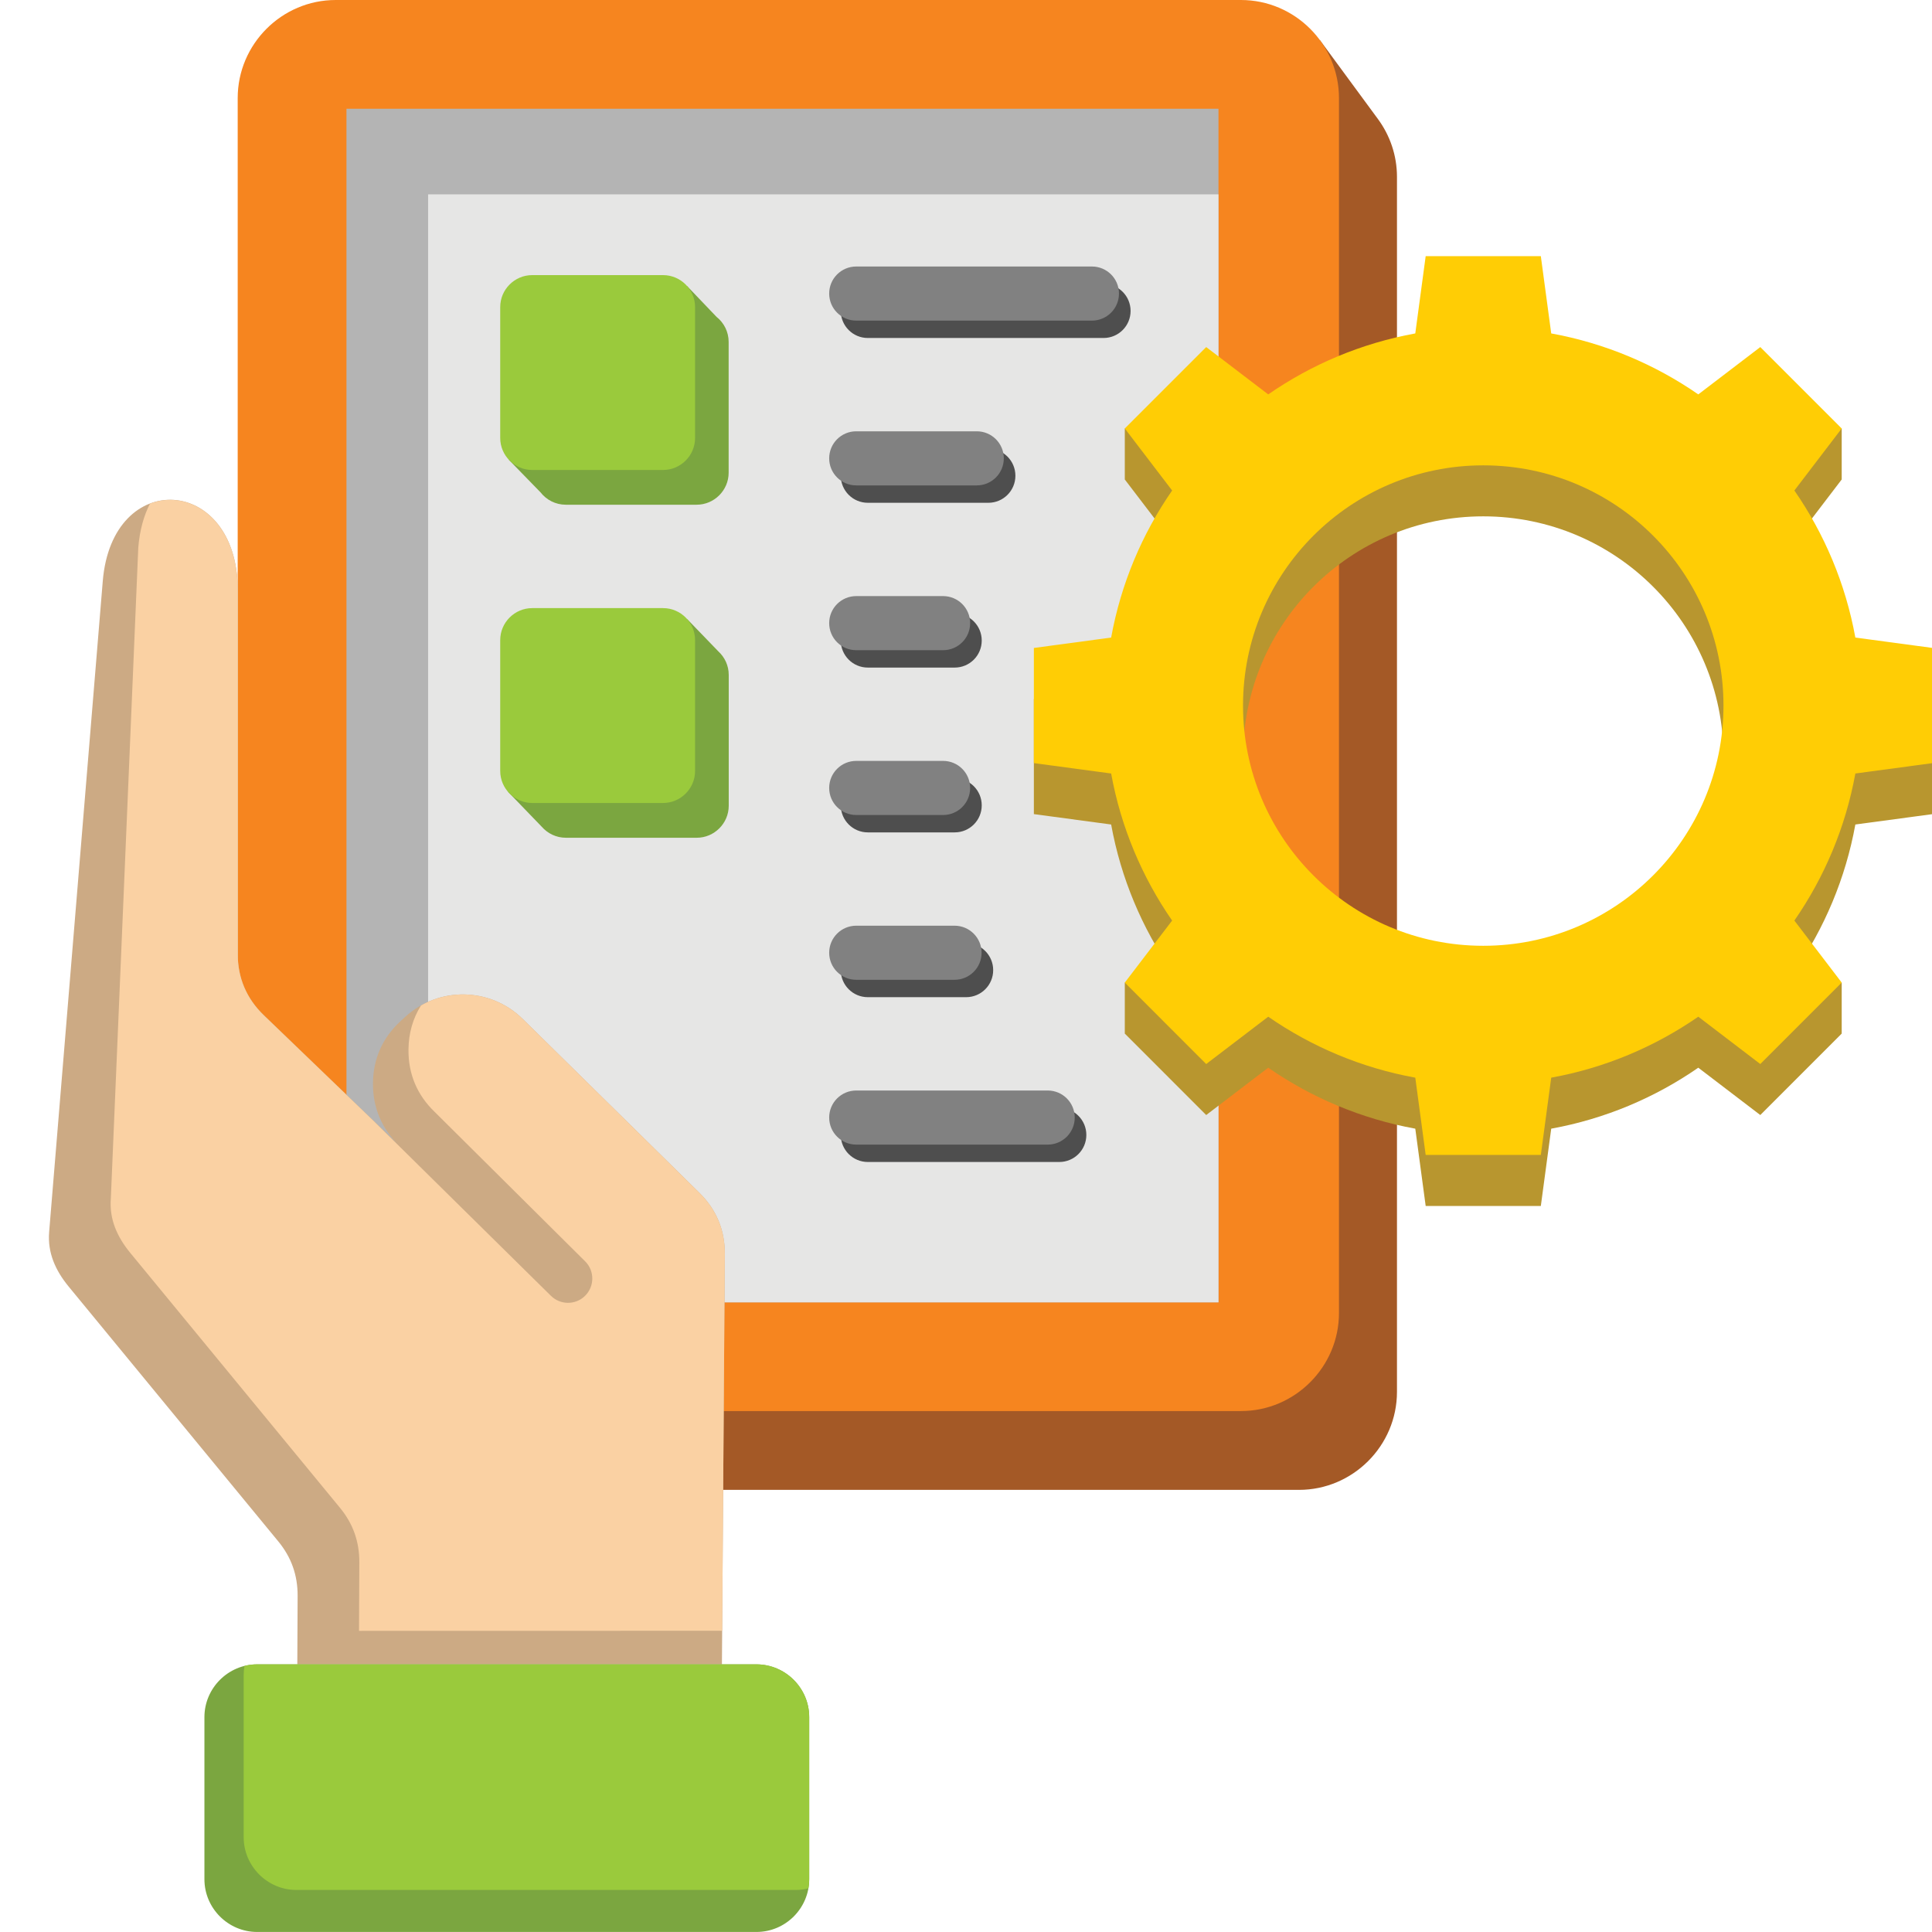
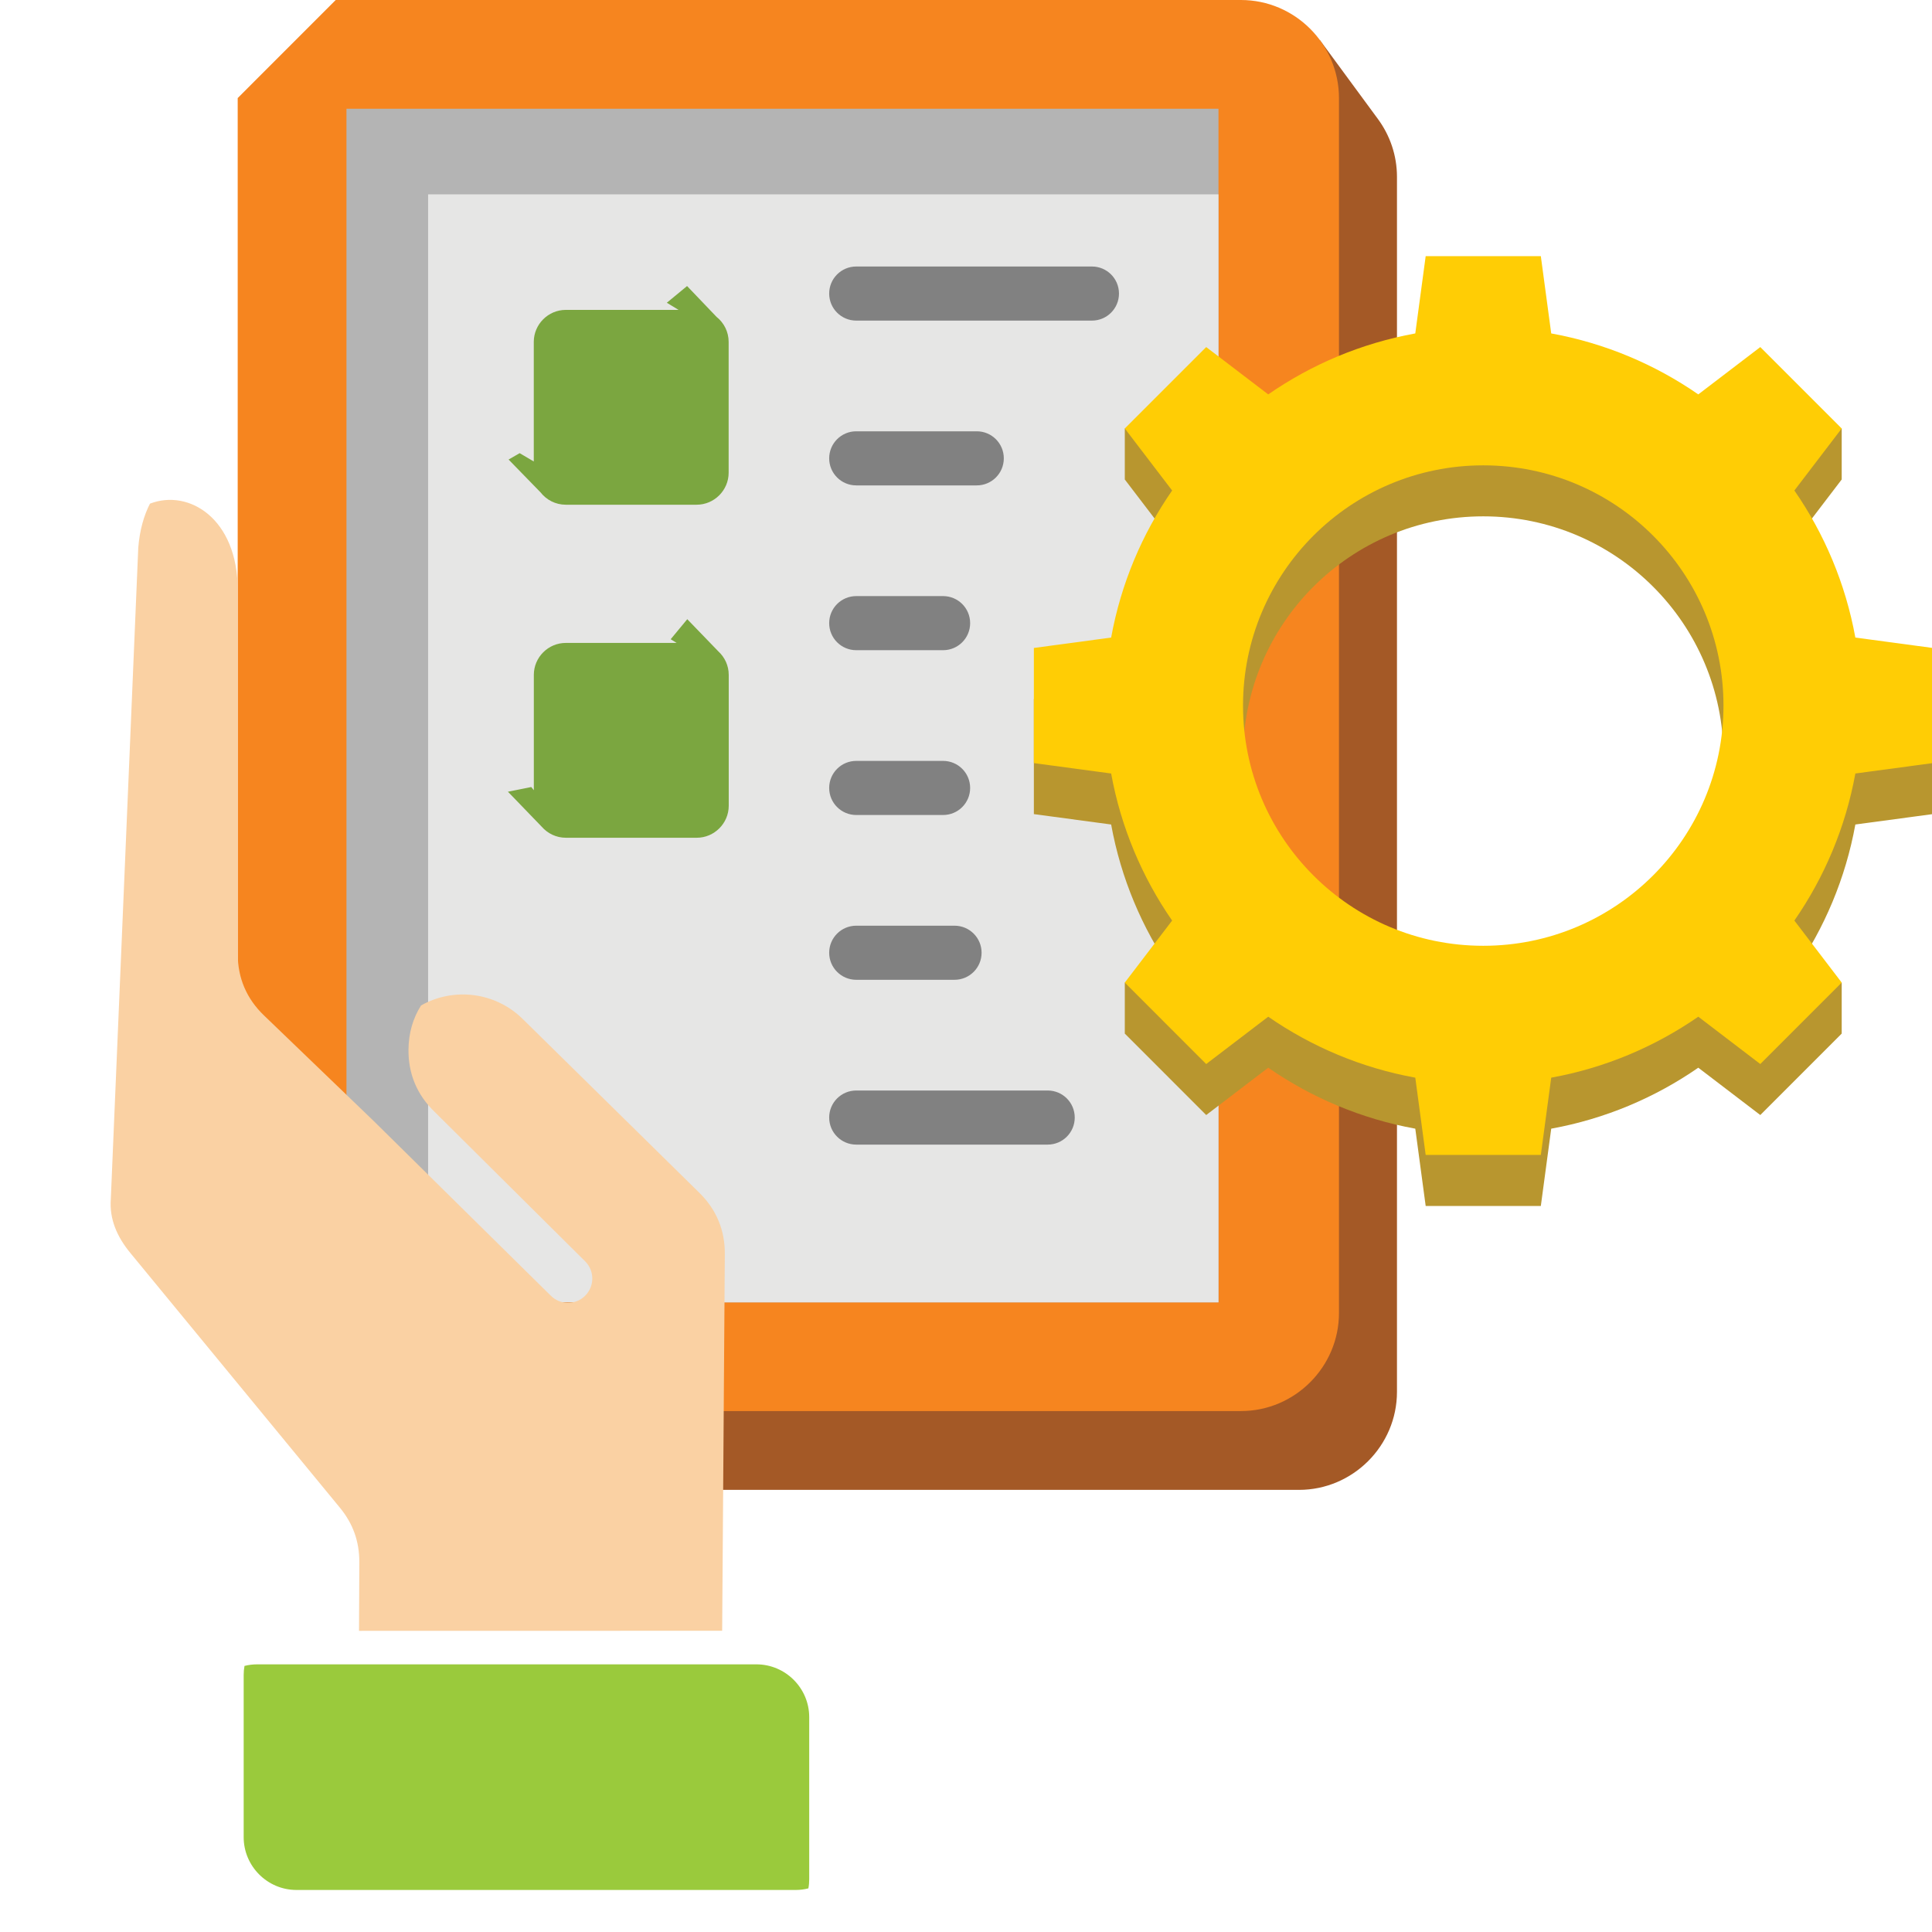
<svg xmlns="http://www.w3.org/2000/svg" width="158" height="158" viewBox="0 0 158 158" fill="none">
  <g clip-path="url(#clip0_2032_136)">
    <path fill-rule="evenodd" clip-rule="evenodd" d="M32.196 6.446H103.77L103.078 5.372L107.947 3.286L112.674 9.714C113.66 11.047 114.245 12.691 114.245 14.463V113.826C114.245 118.235 110.636 121.843 106.228 121.843H32.196C27.787 121.843 24.179 118.235 24.179 113.826V14.466C24.179 10.055 27.787 6.446 32.196 6.446Z" fill="#A45926" />
-     <path fill-rule="evenodd" clip-rule="evenodd" d="M27.455 0H101.485C105.896 0 109.502 3.609 109.502 8.017V107.38C109.502 111.788 105.893 115.397 101.485 115.397H27.455C23.047 115.397 19.439 111.788 19.439 107.38V8.02C19.439 3.609 23.047 0 27.455 0Z" fill="#F6851F" />
+     <path fill-rule="evenodd" clip-rule="evenodd" d="M27.455 0H101.485C105.896 0 109.502 3.609 109.502 8.017V107.38C109.502 111.788 105.893 115.397 101.485 115.397H27.455C23.047 115.397 19.439 111.788 19.439 107.38V8.02Z" fill="#F6851F" />
    <path fill-rule="evenodd" clip-rule="evenodd" d="M28.334 8.895H99.649V106.508H28.334V8.895Z" fill="#B4B4B4" />
    <path fill-rule="evenodd" clip-rule="evenodd" d="M35.011 15.895H99.648V106.505H35.011V15.895Z" fill="#E6E6E5" />
    <path fill-rule="evenodd" clip-rule="evenodd" d="M43.657 55.193V64.625L43.448 64.363L41.536 64.748L41.798 65.014L44.304 67.611C44.785 68.161 45.492 68.512 46.276 68.512H56.979C58.417 68.512 59.596 67.333 59.596 65.895V55.193C59.596 54.431 59.267 53.745 58.742 53.265L56.205 50.639L54.849 52.276L55.336 52.579H46.276C44.832 52.576 43.657 53.755 43.657 55.193ZM41.593 37.582L44.206 40.265C44.687 40.881 45.432 41.276 46.27 41.276H56.973C58.41 41.276 59.589 40.097 59.589 38.659V27.96C59.589 27.135 59.204 26.395 58.6 25.915L56.189 23.393L54.533 24.759L55.494 25.343H46.27C44.832 25.343 43.653 26.522 43.653 27.96V37.74L42.497 37.06L41.593 37.582Z" fill="#7BA640" />
-     <path fill-rule="evenodd" clip-rule="evenodd" d="M40.908 52.349V63.051C40.908 64.489 42.086 65.668 43.524 65.668H54.227C55.665 65.668 56.844 64.489 56.844 63.051V52.349C56.844 50.911 55.665 49.732 54.227 49.732H43.524C42.083 49.732 40.908 50.911 40.908 52.349ZM40.908 25.116V35.819C40.908 37.256 42.086 38.435 43.524 38.435H54.227C55.665 38.435 56.844 37.256 56.844 35.819V25.116C56.844 23.678 55.665 22.499 54.227 22.499H43.524C42.083 22.499 40.908 23.675 40.908 25.116Z" fill="#9ACA3C" />
-     <path fill-rule="evenodd" clip-rule="evenodd" d="M70.972 27.641C69.749 27.641 68.76 26.651 68.76 25.429C68.76 24.206 69.749 23.217 70.972 23.217H90.248C91.471 23.217 92.46 24.206 92.46 25.429C92.46 26.651 91.471 27.641 90.248 27.641H70.972ZM70.972 95.028C69.749 95.028 68.76 94.038 68.76 92.816C68.76 91.593 69.749 90.604 70.972 90.604H86.63C87.853 90.604 88.842 91.593 88.842 92.816C88.842 94.038 87.853 95.028 86.63 95.028H70.972ZM70.972 81.55C69.749 81.55 68.76 80.561 68.76 79.338C68.76 78.115 69.749 77.126 70.972 77.126H79.011C80.234 77.126 81.223 78.115 81.223 79.338C81.223 80.561 80.234 81.55 79.011 81.55H70.972ZM70.972 68.073C69.749 68.073 68.76 67.084 68.76 65.861C68.76 64.638 69.749 63.649 70.972 63.649H78.075C79.298 63.649 80.287 64.638 80.287 65.861C80.287 67.084 79.298 68.073 78.075 68.073H70.972ZM70.972 54.595C69.749 54.595 68.76 53.606 68.76 52.383C68.76 51.16 69.749 50.171 70.972 50.171H78.075C79.298 50.171 80.287 51.16 80.287 52.383C80.287 53.606 79.298 54.595 78.075 54.595H70.972ZM70.972 41.118C69.749 41.118 68.76 40.129 68.76 38.906C68.76 37.683 69.749 36.694 70.972 36.694H80.828C82.051 36.694 83.04 37.683 83.04 38.906C83.04 40.129 82.051 41.118 80.828 41.118H70.972Z" fill="#4E4E4E" />
    <path fill-rule="evenodd" clip-rule="evenodd" d="M70.023 26.219C68.801 26.219 67.811 25.23 67.811 24.007C67.811 22.784 68.801 21.795 70.023 21.795H89.299C90.522 21.795 91.511 22.784 91.511 24.007C91.511 25.23 90.522 26.219 89.299 26.219H70.023ZM70.023 93.606C68.801 93.606 67.811 92.617 67.811 91.394C67.811 90.171 68.801 89.182 70.023 89.182H85.681C86.904 89.182 87.893 90.171 87.893 91.394C87.893 92.617 86.904 93.606 85.681 93.606H70.023ZM70.023 80.128C68.801 80.128 67.811 79.139 67.811 77.916C67.811 76.693 68.801 75.704 70.023 75.704H78.063C79.285 75.704 80.275 76.693 80.275 77.916C80.275 79.139 79.285 80.128 78.063 80.128H70.023ZM70.023 66.651C68.801 66.651 67.811 65.662 67.811 64.439C67.811 63.216 68.801 62.227 70.023 62.227H77.127C78.35 62.227 79.339 63.216 79.339 64.439C79.339 65.662 78.35 66.651 77.127 66.651H70.023ZM70.023 53.173C68.801 53.173 67.811 52.184 67.811 50.961C67.811 49.738 68.801 48.749 70.023 48.749H77.127C78.35 48.749 79.339 49.738 79.339 50.961C79.339 52.184 78.35 53.173 77.127 53.173H70.023ZM70.023 39.696C68.801 39.696 67.811 38.707 67.811 37.484C67.811 36.261 68.801 35.272 70.023 35.272H79.88C81.103 35.272 82.092 36.261 82.092 37.484C82.092 38.707 81.103 39.696 79.88 39.696H70.023Z" fill="#818181" />
    <path fill-rule="evenodd" clip-rule="evenodd" d="M126.86 31.439C131.265 32.238 135.344 33.973 138.887 36.425L143.958 32.554L150.616 35.041V39.212L146.745 44.284C149.198 47.827 150.932 51.906 151.732 56.311L158.052 57.161V66.578L151.732 67.428C150.932 71.833 149.198 75.913 146.745 79.455L150.616 80.356V84.527C148.398 86.745 146.177 88.967 143.958 91.188L138.887 87.317C135.344 89.769 131.265 91.504 126.86 92.303L126.01 98.624C122.872 98.624 119.731 98.624 116.593 98.624L115.743 92.303C111.338 91.504 107.258 89.769 103.716 87.317L98.644 91.188C96.426 88.967 94.204 86.748 91.986 84.527V80.356L95.857 79.455C93.405 75.913 91.67 71.833 90.87 67.428L84.55 66.578C84.55 63.44 84.55 60.299 84.55 57.161L90.87 56.311C91.67 51.906 93.405 47.827 95.857 44.284L91.986 39.212V35.041L98.644 32.554L103.716 36.425C107.258 33.973 111.338 32.238 115.743 31.439L116.593 25.119H126.01L126.86 31.439ZM121.301 42.227C110.453 42.227 101.655 51.021 101.655 61.873C101.655 72.724 110.45 81.519 121.301 81.519C132.149 81.519 140.947 72.724 140.947 61.873C140.947 51.021 132.153 42.227 121.301 42.227Z" fill="#B8962F" />
    <path fill-rule="evenodd" clip-rule="evenodd" d="M126.86 27.268C131.265 28.067 135.344 29.802 138.887 32.254L143.958 28.383C146.177 30.605 148.398 32.823 150.616 35.041L146.745 40.113C149.198 43.655 150.932 47.735 151.732 52.14L158.052 52.99V62.407L151.732 63.257C150.932 67.662 149.198 71.742 146.745 75.284L150.616 80.356C148.398 82.574 146.177 84.795 143.958 87.017L138.887 83.146C135.344 85.598 131.265 87.333 126.86 88.132L126.01 94.452C122.872 94.452 119.731 94.452 116.593 94.452L115.743 88.132C111.338 87.333 107.258 85.598 103.716 83.146L98.644 87.017C96.426 84.795 94.204 82.577 91.986 80.356L95.857 75.284C93.405 71.742 91.67 67.662 90.87 63.257L84.55 62.407C84.55 59.269 84.55 56.128 84.55 52.99L90.87 52.14C91.67 47.735 93.405 43.655 95.857 40.113L91.986 35.041C94.204 32.823 96.426 30.601 98.644 28.383L103.716 32.254C107.258 29.802 111.338 28.067 115.743 27.268L116.593 20.948H126.01L126.86 27.268ZM121.301 38.056C110.453 38.056 101.655 46.85 101.655 57.702C101.655 68.553 110.45 77.347 121.301 77.347C132.149 77.347 140.947 68.553 140.947 57.702C140.947 46.85 132.153 38.056 121.301 38.056Z" fill="#FFCD05" />
-     <path fill-rule="evenodd" clip-rule="evenodd" d="M59.04 136.114L59.277 102.567C59.292 100.608 58.591 98.918 57.194 97.546L42.747 83.329C40.096 80.722 35.871 80.65 33.134 83.165L32.758 83.509C31.289 84.859 30.527 86.568 30.502 88.565C30.48 90.562 31.203 92.288 32.641 93.672L21.581 83.026C20.162 81.661 19.442 79.967 19.442 77.998V48.241C19.442 38.887 9.172 38.204 8.404 47.526L4.018 100.769C3.882 102.447 4.536 103.901 5.604 105.203L22.75 126.046C23.828 127.354 24.346 128.814 24.34 130.511L24.314 136.117L59.04 136.114Z" fill="#CCAA84" />
    <path fill-rule="evenodd" clip-rule="evenodd" d="M59.059 133.365L59.277 102.57C59.292 100.611 58.591 98.921 57.194 97.549L42.747 83.332C40.487 81.108 37.084 80.729 34.433 82.226C33.766 83.282 33.421 84.489 33.406 85.823C33.383 87.82 34.107 89.545 35.545 90.929L47.872 103.171C48.64 103.955 48.624 105.212 47.84 105.98C47.057 106.748 45.799 106.732 45.031 105.949L30.546 91.662L21.581 83.035C20.162 81.67 19.442 79.977 19.442 78.008V48.25C19.442 42.423 15.457 39.961 12.265 41.188C11.769 42.154 11.425 43.349 11.308 44.784L9.064 98.023C8.928 99.701 9.582 101.155 10.65 102.457L27.797 123.3C28.874 124.608 29.392 126.068 29.386 127.765L29.361 133.371L59.059 133.365Z" fill="#FAD1A3" />
-     <path fill-rule="evenodd" clip-rule="evenodd" d="M66.178 153.683V140.427C66.178 138.054 64.235 136.111 61.861 136.111H21.034C18.661 136.111 16.718 138.054 16.718 140.427V153.683C16.718 156.057 18.658 157.997 21.031 157.997H61.858C64.238 158 66.178 156.06 66.178 153.683Z" fill="#7BA640" />
    <path fill-rule="evenodd" clip-rule="evenodd" d="M66.178 153.683V140.427C66.178 138.054 64.235 136.111 61.861 136.111H21.034C20.677 136.111 20.326 136.155 19.995 136.24C19.95 136.484 19.928 136.733 19.928 136.989V150.245C19.928 152.619 21.869 154.562 24.242 154.562H65.069C65.426 154.562 65.777 154.518 66.109 154.432C66.156 154.192 66.178 153.939 66.178 153.683Z" fill="#9ACA3C" />
  </g>
  <defs>
    <clipPath id="clip0_2032_136">
      <rect width="158" height="158" fill="white" />
    </clipPath>
  </defs>
</svg>